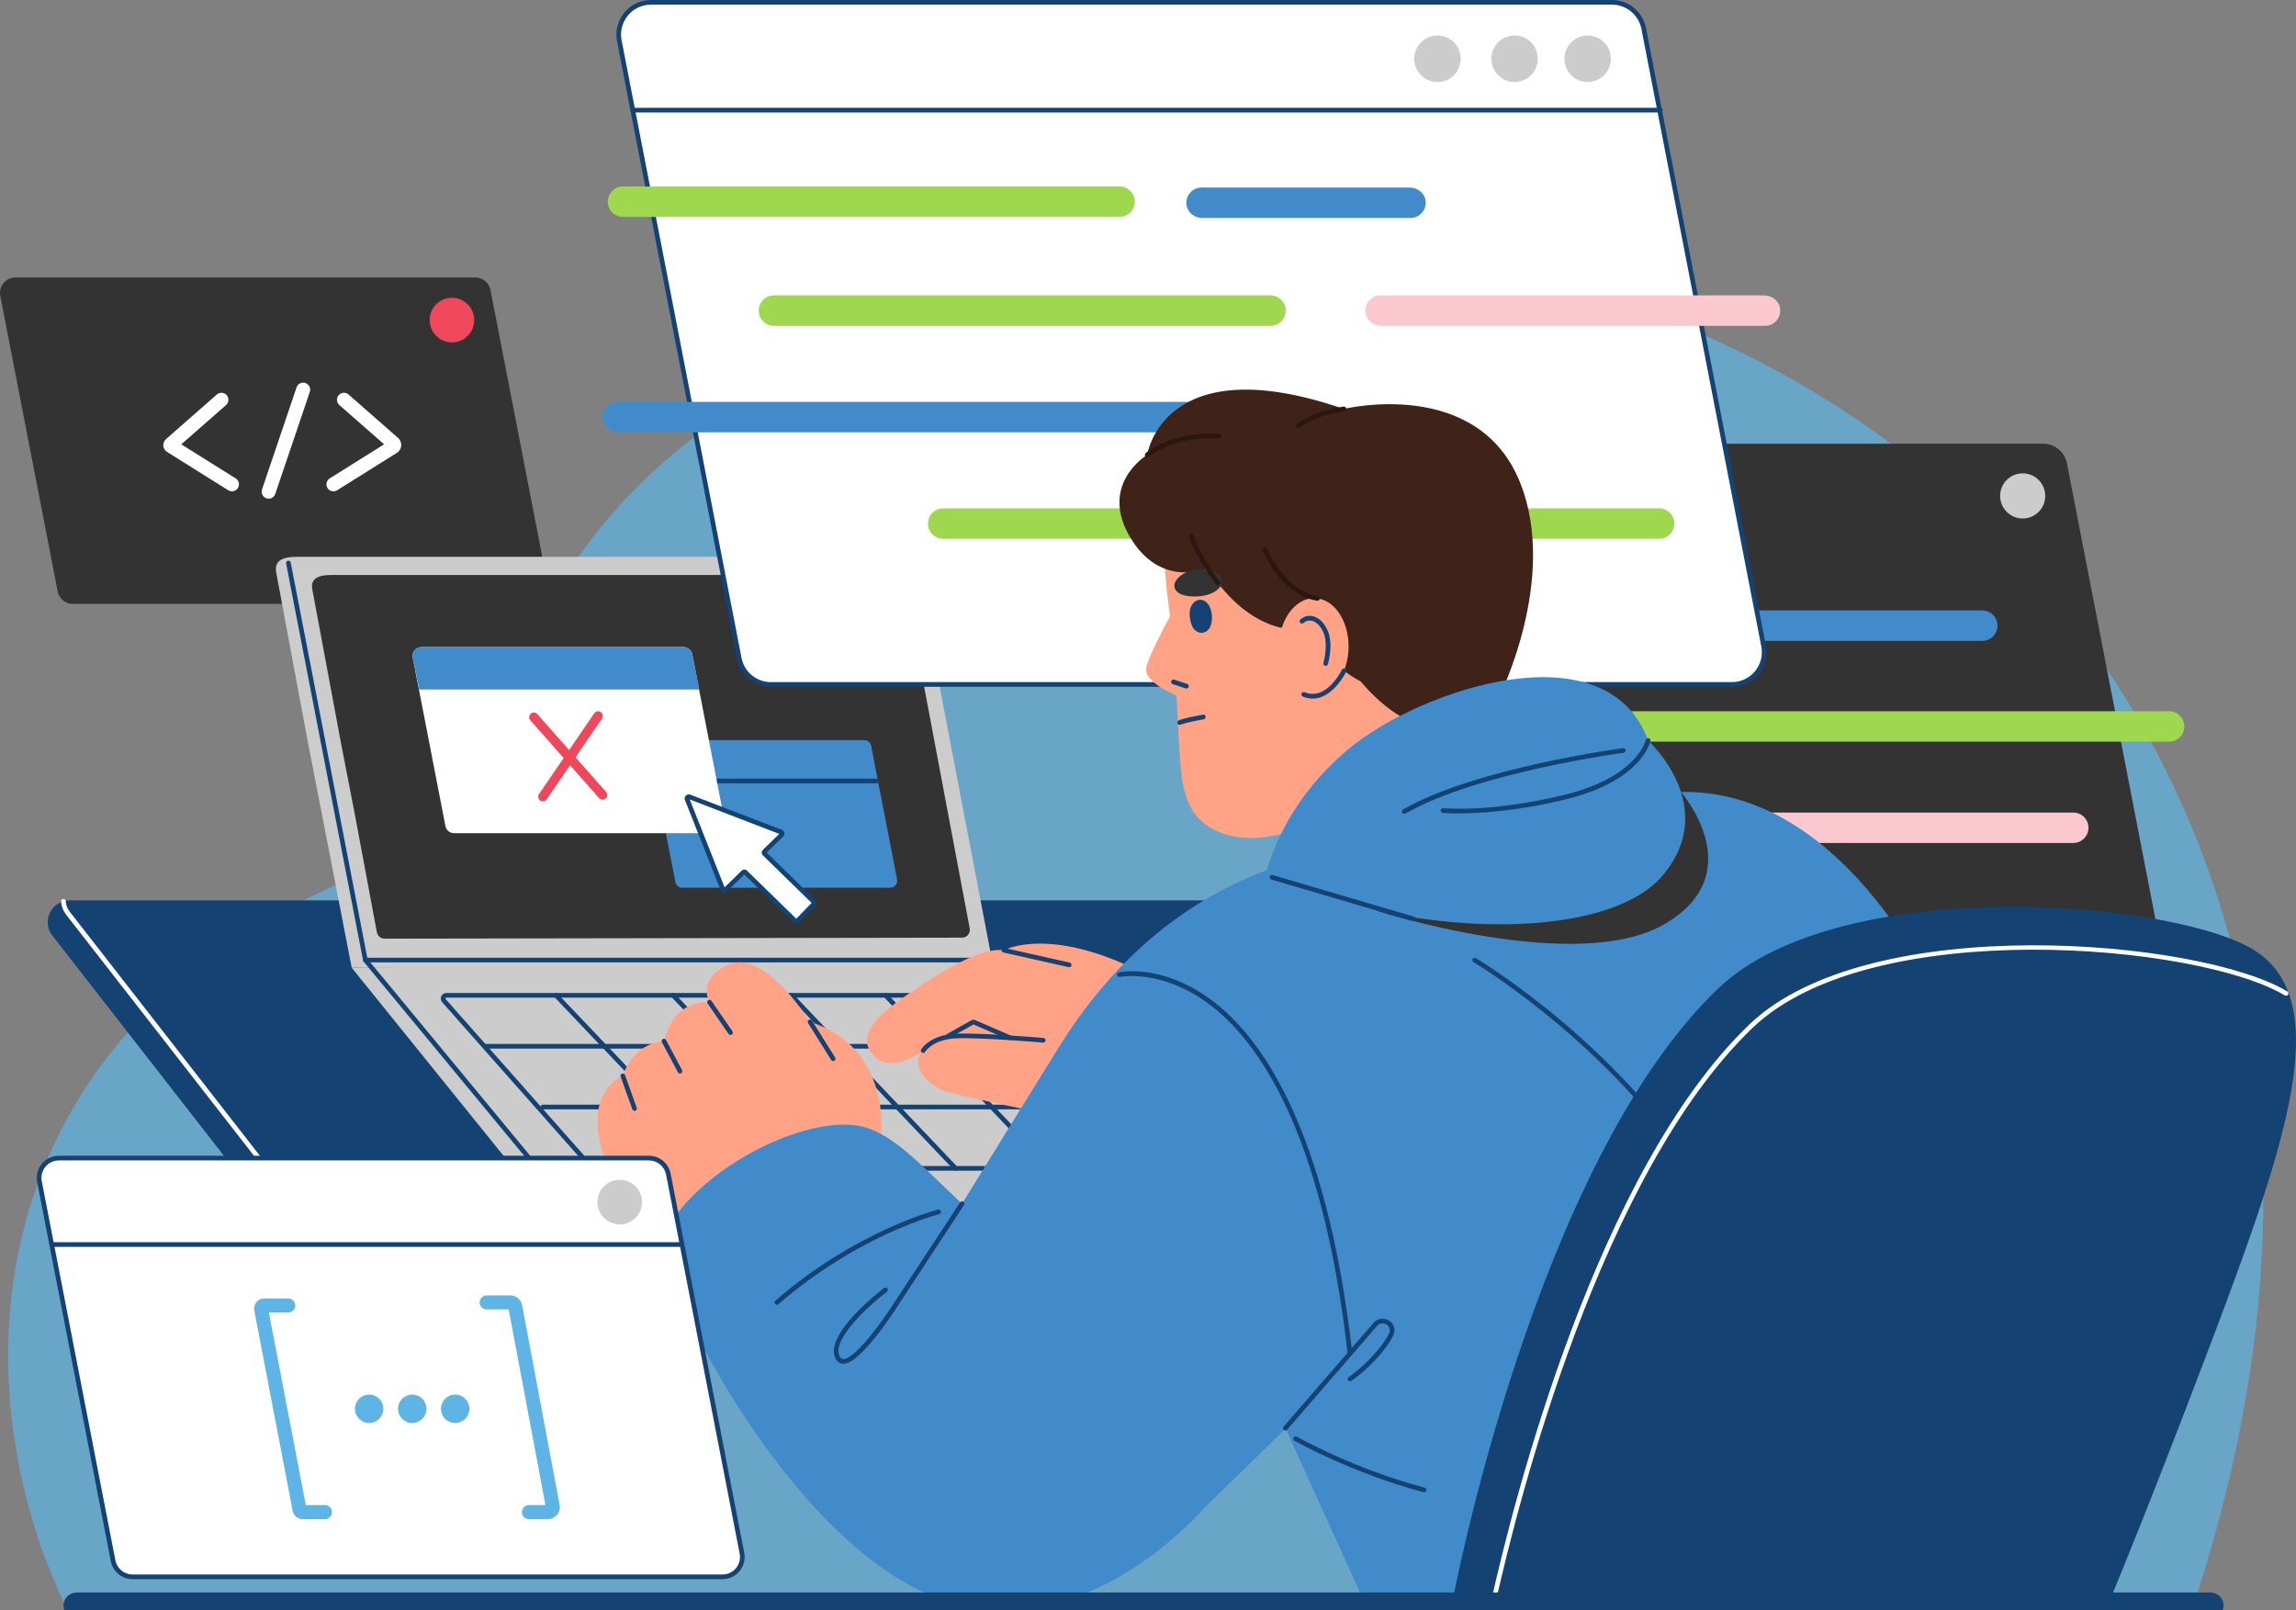
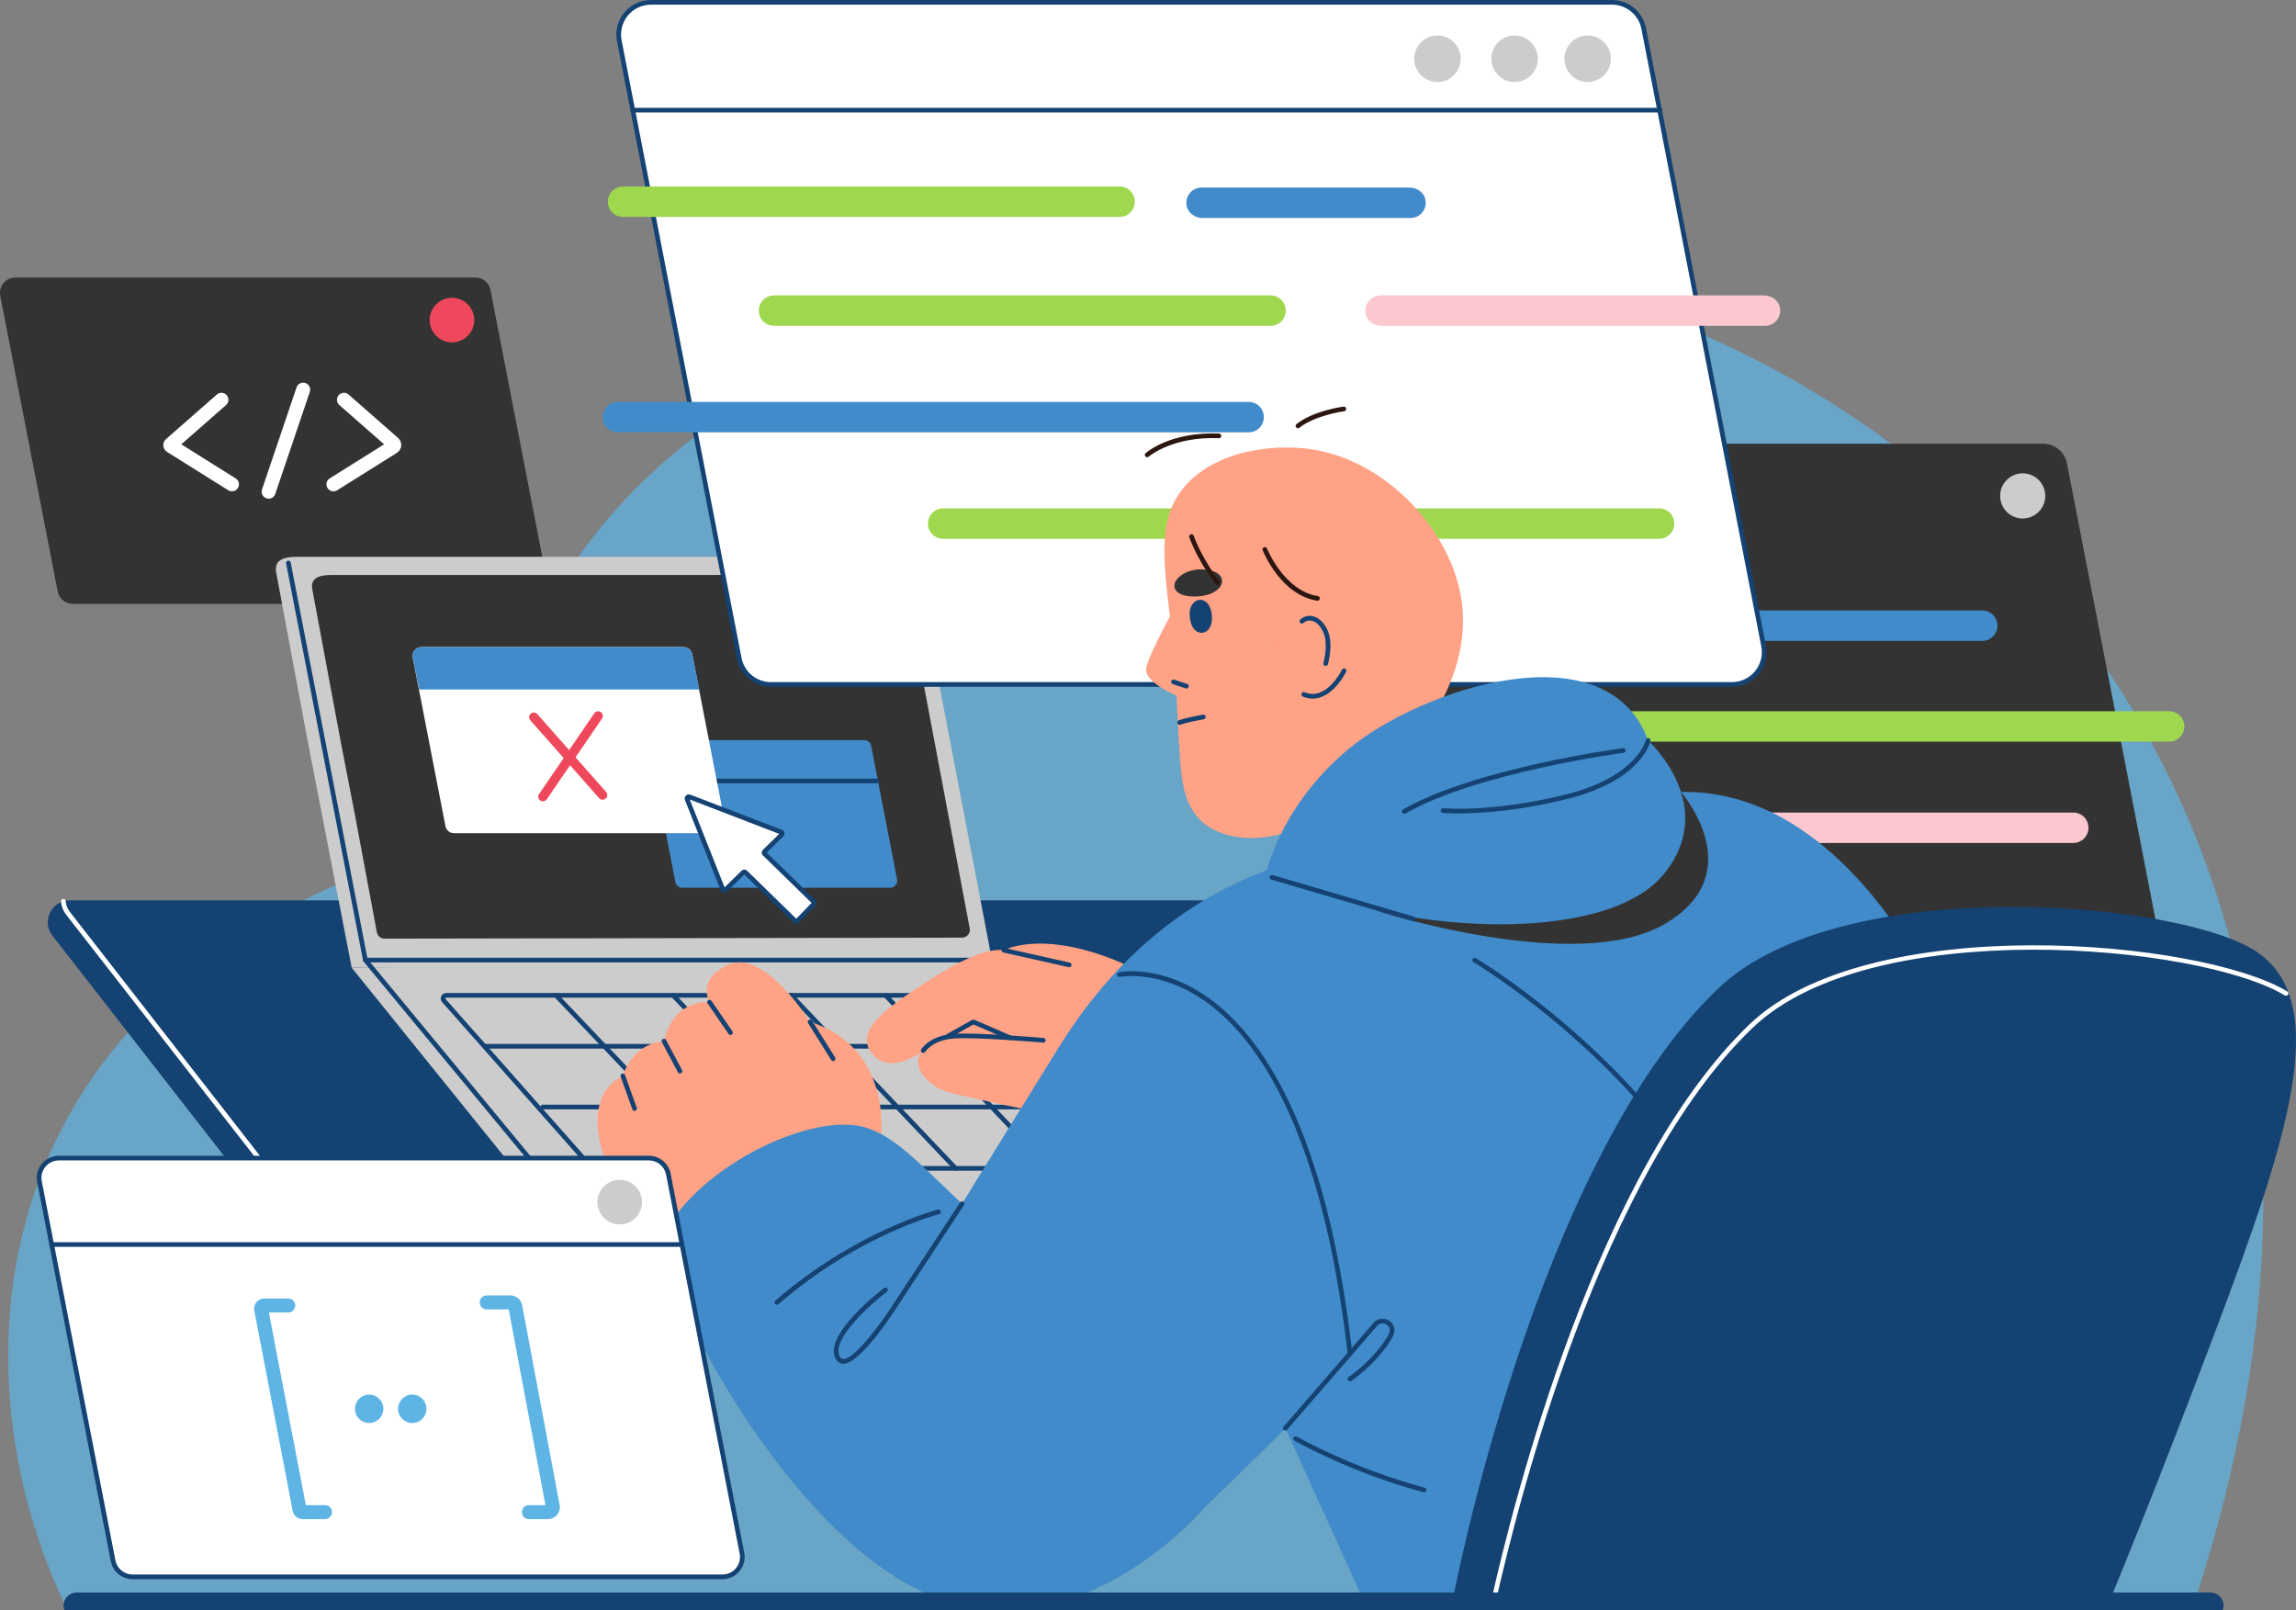
<svg xmlns="http://www.w3.org/2000/svg" width="452" height="317" viewBox="0 0 452 317" fill="none">
  <rect x="0" y="0" width="452" height="317" fill="#808080" stroke="none" />
  <g clip-path="url(#clip0_1433_146)">
    <path opacity="0.7" d="M295.703 53.987C208.333 39.086 96.8 74.477 97.42 163.889C-2.343 187.483 -11.017 265.098 12.528 315.391H432.022C482.211 162.025 383.071 68.889 295.703 53.987Z" fill="#5EB5E5" />
    <path d="M6.919 93.588L11.353 116.42C11.629 117.847 12.879 118.879 14.33 118.879H104.872C106.783 118.879 108.216 117.135 107.852 115.257L96.558 57.083C96.277 55.653 95.03 54.623 93.578 54.623H3.036C1.126 54.623 -0.308 56.365 0.056 58.243L4.662 81.977L6.919 93.591V93.588Z" fill="#333333" />
    <path d="M88.975 67.404C91.398 67.404 93.362 65.437 93.362 63.01C93.362 60.584 91.398 58.617 88.975 58.617C86.553 58.617 84.589 60.584 84.589 63.01C84.589 65.437 86.553 67.404 88.975 67.404Z" fill="#EF485C" />
    <path d="M45.665 96.724C45.416 96.724 45.161 96.656 44.936 96.513L32.89 88.966C32.466 88.699 32.191 88.242 32.152 87.747C32.114 87.251 32.315 86.759 32.691 86.433L42.685 77.666C43.257 77.165 44.128 77.221 44.628 77.793C45.129 78.366 45.073 79.238 44.501 79.74L35.692 87.468L46.397 94.176C47.042 94.579 47.238 95.431 46.832 96.077C46.571 96.496 46.121 96.724 45.665 96.724ZM34.507 88.503L34.501 88.509C34.501 88.509 34.507 88.506 34.507 88.503Z" fill="white" />
    <path d="M65.641 96.724C65.182 96.724 64.734 96.496 64.474 96.077C64.071 95.431 64.266 94.579 64.909 94.176L75.617 87.468L66.808 79.74C66.236 79.238 66.177 78.366 66.68 77.793C67.181 77.221 68.052 77.162 68.623 77.666L78.368 86.213C78.801 86.593 79.032 87.162 78.987 87.738C78.943 88.313 78.623 88.838 78.131 89.147L66.372 96.516C66.144 96.659 65.892 96.727 65.644 96.727L65.641 96.724Z" fill="white" />
    <path d="M52.886 98.169C52.741 98.169 52.59 98.145 52.445 98.095C51.725 97.851 51.337 97.068 51.583 96.344L58.378 76.269C58.621 75.548 59.403 75.159 60.126 75.405C60.845 75.648 61.233 76.432 60.987 77.156L54.193 97.231C53.997 97.807 53.461 98.169 52.889 98.169H52.886Z" fill="white" />
    <path d="M348.129 265.536H75.777C74.459 265.536 73.212 264.928 72.4 263.884L10.314 184.18C8.119 181.362 10.124 177.25 13.69 177.25H286.043C287.361 177.25 288.608 177.858 289.419 178.902L351.506 258.609C353.7 261.427 351.695 265.539 348.129 265.539V265.536Z" fill="#144272" />
    <path d="M351.186 261.579H78.839C77.358 261.579 75.996 260.911 75.098 259.745L13.009 180.047C12.423 179.3 12.079 178.404 12.014 177.46C11.996 177.208 12.186 176.989 12.44 176.971C12.713 176.959 12.911 177.146 12.932 177.398C12.985 178.169 13.255 178.869 13.735 179.484L75.827 259.184C76.553 260.125 77.652 260.662 78.842 260.662H351.189C351.565 260.662 351.935 260.609 352.282 260.499C352.53 260.425 352.782 260.558 352.856 260.801C352.93 261.045 352.797 261.303 352.554 261.377C352.116 261.513 351.657 261.582 351.189 261.582L351.186 261.579Z" fill="white" />
    <path d="M195.533 190.279L180.613 112.326C180.246 110.454 178.75 109.617 176.852 109.617H58.351C55.851 109.617 53.902 110.255 54.376 112.709L60.481 145.414L63.434 160.615L69.237 190.496L195.536 190.279H195.533Z" fill="#CCCCCC" />
    <path d="M189.405 184.58C190.361 184.58 191.081 183.708 190.903 182.768L178.253 115.699C177.912 113.967 176.532 113.195 174.775 113.195H65.164C62.85 113.195 61.05 113.783 61.488 116.055L67.133 146.307L69.865 160.366L74.192 183.533C74.328 184.257 74.959 184.782 75.697 184.782L189.408 184.586L189.405 184.58Z" fill="#333333" />
    <path d="M69.234 190.499L109.884 240.85C110.773 241.954 112.114 242.595 113.53 242.595H242.789C245.179 242.595 246.358 239.681 244.643 238.014L195.284 188.998L69.231 190.499H69.234Z" fill="#CCCCCC" />
    <path d="M243.686 239.652H113.216L113.08 239.485L71.499 189.2L56.325 110.911C56.278 110.662 56.441 110.421 56.69 110.371C56.935 110.323 57.181 110.484 57.229 110.736L72.356 188.793L113.649 238.732H243.686C243.941 238.732 244.145 238.937 244.145 239.192C244.145 239.447 243.941 239.652 243.686 239.652Z" fill="#144272" />
    <path d="M195.287 189.455H71.926C71.671 189.455 71.467 189.25 71.467 188.995C71.467 188.74 71.671 188.535 71.926 188.535H195.287C195.542 188.535 195.746 188.74 195.746 188.995C195.746 189.25 195.542 189.455 195.287 189.455Z" fill="#144272" />
    <path d="M226.832 230.464H116.895C116.587 230.464 116.291 230.33 116.083 230.099L87.044 197.287C86.757 196.963 86.689 196.515 86.866 196.121C87.044 195.726 87.423 195.48 87.856 195.48H194.434C194.721 195.48 195.006 195.599 195.207 195.803L227.602 228.615C227.91 228.927 228.002 229.393 227.833 229.799C227.665 230.206 227.271 230.467 226.832 230.467V230.464ZM87.731 196.676L116.771 229.488C116.803 229.523 116.848 229.544 116.895 229.544H226.832C226.93 229.544 226.972 229.479 226.986 229.44C227.001 229.402 227.019 229.327 226.951 229.259L194.555 196.447C194.523 196.415 194.481 196.397 194.437 196.397H87.859C87.764 196.397 87.722 196.459 87.707 196.495C87.693 196.53 87.672 196.604 87.734 196.673L87.731 196.676Z" fill="#144272" />
    <path d="M130.953 163.324L132.958 173.651C133.082 174.298 133.648 174.764 134.306 174.764H175.255C176.12 174.764 176.766 173.974 176.603 173.126L171.496 146.814C171.369 146.167 170.803 145.702 170.149 145.702H129.199C128.334 145.702 127.689 146.491 127.851 147.339L129.934 158.073L130.953 163.327V163.324Z" fill="#418BCA" />
    <path d="M172.643 154.204H129.092C128.838 154.204 128.633 153.999 128.633 153.744C128.633 153.489 128.838 153.284 129.092 153.284H172.643C172.897 153.284 173.102 153.489 173.102 153.744C173.102 153.999 172.897 154.204 172.643 154.204Z" fill="#144272" />
    <path d="M141.012 164.021H89.39C88.564 164.021 87.847 163.434 87.69 162.615L85.163 149.6L83.878 142.978L82.097 133.808L81.253 129.45C81.043 128.373 81.861 127.379 82.951 127.379H134.572C135.399 127.379 136.107 127.966 136.272 128.785L137.247 133.808L142.709 161.95C142.91 163.018 142.093 164.021 141.009 164.021H141.012Z" fill="white" />
    <path d="M137.688 135.727H82.539L81.25 129.45C81.04 128.373 81.858 127.379 82.948 127.379H134.569C135.396 127.379 136.104 127.966 136.269 128.785L137.685 135.724L137.688 135.727Z" fill="#418BCA" />
-     <path d="M118.631 157.432C118.376 157.432 118.124 157.328 117.944 157.12L104.407 141.8C104.07 141.421 104.108 140.839 104.487 140.501C104.866 140.166 105.447 140.198 105.785 140.581L119.321 155.901C119.659 156.281 119.62 156.862 119.241 157.201C119.066 157.355 118.85 157.432 118.631 157.432Z" fill="#EF485C" />
+     <path d="M118.631 157.432C118.376 157.432 118.124 157.328 117.944 157.12L104.407 141.8C104.07 141.421 104.108 140.839 104.487 140.501C104.866 140.166 105.447 140.198 105.785 140.581L119.321 155.901C119.659 156.281 119.62 156.862 119.241 157.201C119.066 157.355 118.85 157.432 118.631 157.432" fill="#EF485C" />
    <path d="M106.878 157.758C106.7 157.758 106.519 157.705 106.359 157.598C105.942 157.31 105.835 156.738 106.119 156.319L116.996 140.421C117.283 140.002 117.852 139.896 118.272 140.183C118.69 140.471 118.797 141.044 118.512 141.462L107.633 157.361C107.455 157.622 107.168 157.761 106.875 157.761L106.878 157.758Z" fill="#EF485C" />
    <path d="M204.928 206.424H95.533C95.278 206.424 95.074 206.22 95.074 205.964C95.074 205.709 95.278 205.505 95.533 205.505H204.928C205.183 205.505 205.387 205.709 205.387 205.964C205.387 206.22 205.183 206.424 204.928 206.424Z" fill="#144272" />
    <path d="M216.273 218.38H106.878C106.623 218.38 106.418 218.176 106.418 217.92C106.418 217.665 106.623 217.461 106.878 217.461H216.273C216.528 217.461 216.732 217.665 216.732 217.92C216.732 218.176 216.528 218.38 216.273 218.38Z" fill="#144272" />
    <path d="M141.82 230.464C141.699 230.464 141.577 230.416 141.488 230.321L109.12 196.254C108.945 196.071 108.951 195.78 109.135 195.605C109.318 195.43 109.609 195.436 109.783 195.62L142.152 229.686C142.327 229.87 142.321 230.161 142.137 230.336C142.048 230.419 141.936 230.464 141.82 230.464Z" fill="#144272" />
    <path d="M164.873 230.464C164.752 230.464 164.63 230.416 164.542 230.321L132.173 196.254C131.998 196.071 132.004 195.78 132.188 195.605C132.371 195.43 132.662 195.436 132.836 195.62L165.205 229.686C165.38 229.87 165.374 230.161 165.19 230.336C165.101 230.419 164.989 230.464 164.873 230.464Z" fill="#144272" />
    <path d="M206.691 230.464C206.569 230.464 206.448 230.416 206.359 230.321L173.99 196.254C173.816 196.071 173.822 195.78 174.005 195.605C174.189 195.43 174.479 195.436 174.654 195.62L207.023 229.686C207.197 229.87 207.191 230.161 207.008 230.336C206.919 230.419 206.806 230.464 206.691 230.464Z" fill="#144272" />
    <path d="M188.122 230.464C188.001 230.464 187.879 230.416 187.79 230.321L155.422 196.254C155.247 196.071 155.253 195.78 155.436 195.605C155.62 195.43 155.91 195.436 156.085 195.62L188.454 229.686C188.629 229.87 188.623 230.161 188.439 230.336C188.35 230.419 188.238 230.464 188.122 230.464Z" fill="#144272" />
    <path d="M142.809 175.155L146.293 171.746C146.423 171.619 146.619 171.604 146.731 171.714L156.556 181.302C156.672 181.415 156.87 181.397 157 181.264L160.193 177.982C160.324 177.849 160.336 177.65 160.22 177.537L150.502 168.053C150.383 167.937 150.401 167.732 150.537 167.599L153.878 164.333C154.05 164.166 154.024 163.899 153.825 163.825L135.71 156.859C135.455 156.761 135.165 157.055 135.265 157.31L142.315 175.102C142.392 175.292 142.644 175.321 142.809 175.158V175.155Z" fill="white" />
    <path d="M156.743 181.836C156.556 181.836 156.375 181.768 156.233 181.632L146.527 172.159L143.129 175.484C142.931 175.677 142.658 175.76 142.404 175.704C142.167 175.654 141.974 175.49 141.885 175.268L134.836 157.476C134.723 157.192 134.797 156.856 135.025 156.625C135.253 156.394 135.585 156.317 135.873 156.426L153.988 163.392C154.216 163.481 154.382 163.677 154.432 163.917C154.486 164.181 154.4 164.46 154.198 164.656L150.943 167.839L160.54 177.205C160.679 177.342 160.756 177.523 160.759 177.721C160.759 177.932 160.676 178.146 160.522 178.303L157.332 181.584C157.169 181.75 156.956 181.836 156.746 181.836H156.743ZM146.542 171.18C146.728 171.18 146.912 171.248 147.051 171.387L156.758 180.857L159.779 177.751L150.182 168.385C150.04 168.249 149.963 168.062 149.963 167.86C149.963 167.643 150.055 167.43 150.214 167.273L153.402 164.158L135.79 157.385L142.644 174.683L145.976 171.423C146.139 171.266 146.343 171.186 146.545 171.186L146.542 171.18Z" fill="#144272" />
    <path d="M265.945 148.621L272.918 184.521C273.353 186.764 275.317 188.39 277.598 188.39H419.978C422.981 188.39 425.235 185.645 424.664 182.694L406.907 91.215C406.465 88.966 404.501 87.346 402.221 87.346H259.841C256.837 87.346 254.583 90.085 255.155 93.036L262.4 130.358L265.948 148.621H265.945Z" fill="#333333" />
    <path d="M398.195 102.073C400.648 102.073 402.635 100.082 402.635 97.626C402.635 95.17 400.648 93.179 398.195 93.179C395.743 93.179 393.755 95.17 393.755 97.626C393.755 100.082 395.743 102.073 398.195 102.073Z" fill="#CCCCCC" />
    <path d="M390.24 126.163H292.479C290.826 126.163 289.487 124.822 289.487 123.166C289.487 121.511 290.826 120.17 292.479 120.17H390.24C391.892 120.17 393.231 121.511 393.231 123.166C393.231 124.822 391.892 126.163 390.24 126.163Z" fill="#418BCA" />
    <path d="M408.157 165.947H310.396C308.743 165.947 307.404 164.606 307.404 162.95C307.404 161.295 308.743 159.954 310.396 159.954H408.157C409.809 159.954 411.148 161.295 411.148 162.95C411.148 164.606 409.809 165.947 408.157 165.947Z" fill="#FAC8CE" />
    <path d="M427.03 146.004H317.123C315.47 146.004 314.131 144.663 314.131 143.008C314.131 141.352 315.47 140.011 317.123 140.011H427.03C428.683 140.011 430.022 141.352 430.022 143.008C430.022 144.663 428.683 146.004 427.03 146.004Z" fill="#9FD74F" />
    <path d="M136.261 81.887L145.526 129.598C146.103 132.58 148.713 134.74 151.746 134.74H340.958C344.951 134.74 347.945 131.093 347.187 127.171L323.586 5.601C322.999 2.611 320.39 0.46 317.357 0.46H128.148C124.155 0.46 121.16 4.1 121.919 8.022L131.545 57.62L136.261 81.89V81.887Z" fill="white" />
    <path d="M340.961 135.199H151.749C148.502 135.199 145.697 132.879 145.078 129.684L121.468 8.108C121.08 6.103 121.602 4.05 122.899 2.477C124.193 0.902 126.107 0 128.148 0H317.36C320.603 0 323.411 2.32 324.039 5.515L347.64 127.085C348.028 129.094 347.507 131.147 346.21 132.725C344.912 134.3 343.002 135.202 340.964 135.202L340.961 135.199ZM128.148 0.92C126.382 0.92 124.727 1.7 123.607 3.062C122.487 4.423 122.034 6.197 122.372 7.933L145.979 129.509C146.515 132.274 148.941 134.28 151.749 134.28H340.961C342.723 134.28 344.376 133.499 345.499 132.138C346.621 130.773 347.074 128.996 346.737 127.26L323.139 5.69C322.596 2.925 320.168 0.92 317.36 0.92H128.148Z" fill="#144272" />
    <path d="M312.549 16.145C315.075 16.145 317.123 14.094 317.123 11.564C317.123 9.034 315.075 6.984 312.549 6.984C310.024 6.984 307.976 9.034 307.976 11.564C307.976 14.094 310.024 16.145 312.549 16.145Z" fill="#CCCCCC" />
    <path d="M298.169 16.145C300.695 16.145 302.742 14.094 302.742 11.564C302.742 9.034 300.695 6.984 298.169 6.984C295.643 6.984 293.596 9.034 293.596 11.564C293.596 14.094 295.643 16.145 298.169 16.145Z" fill="#CCCCCC" />
    <path d="M282.983 16.145C285.509 16.145 287.556 14.094 287.556 11.564C287.556 9.034 285.509 6.984 282.983 6.984C280.457 6.984 278.409 9.034 278.409 11.564C278.409 14.094 280.457 16.145 282.983 16.145Z" fill="#CCCCCC" />
    <path d="M326.85 22.144H124.57C124.315 22.144 124.11 21.939 124.11 21.684C124.11 21.429 124.315 21.224 124.57 21.224H326.85C327.105 21.224 327.309 21.429 327.309 21.684C327.309 21.939 327.105 22.144 326.85 22.144Z" fill="#144272" />
    <path d="M220.414 42.703H122.653C121 42.703 119.662 41.362 119.662 39.707C119.662 38.051 121 36.71 122.653 36.71H220.414C222.066 36.71 223.405 38.051 223.405 39.707C223.405 41.362 222.066 42.703 220.414 42.703Z" fill="#9FD74F" />
    <path d="M250.131 64.143H152.371C150.718 64.143 149.379 62.803 149.379 61.147C149.379 59.492 150.718 58.151 152.371 58.151H250.131C251.784 58.151 253.123 59.492 253.123 61.147C253.123 62.803 251.784 64.143 250.131 64.143Z" fill="#9FD74F" />
    <path d="M245.819 85.106H121.643C119.99 85.106 118.651 83.765 118.651 82.11C118.651 80.454 119.99 79.114 121.643 79.114H245.819C247.471 79.114 248.81 80.454 248.81 82.11C248.81 83.765 247.471 85.106 245.819 85.106Z" fill="#418BCA" />
    <path d="M326.619 106.066H185.672C184.02 106.066 182.681 104.725 182.681 103.07C182.681 101.414 184.02 100.073 185.672 100.073H326.619C328.272 100.073 329.611 101.414 329.611 103.07C329.611 104.725 328.272 106.066 326.619 106.066Z" fill="#9FD74F" />
    <path d="M347.474 64.143H271.946C270.465 64.143 269.085 63.147 268.833 61.684C268.505 59.794 269.95 58.151 271.778 58.151H347.302C348.783 58.151 350.164 59.148 350.416 60.61C350.744 62.5 349.299 64.143 347.471 64.143H347.474Z" fill="#FAC8CE" />
    <path d="M277.684 42.914H236.711C235.23 42.914 233.849 41.917 233.598 40.454C233.269 38.564 234.714 36.921 236.542 36.921H277.515C278.996 36.921 280.376 37.918 280.628 39.38C280.957 41.27 279.511 42.914 277.684 42.914Z" fill="#418BCA" />
    <path d="M204.567 218.941C204.567 218.941 192.017 216.437 186.712 215.007C181.407 213.577 177.631 207.495 184.366 205.045C191.099 202.591 216.809 205.045 216.809 205.045L204.567 218.941Z" fill="#FFA285" />
    <path d="M181.751 206.816C181.751 206.816 175.797 211.584 172.124 207.905C168.451 204.226 171.92 200.343 178.857 195.643C185.794 190.944 193.14 186.447 197.63 187.061C197.63 187.061 206.812 181.958 225.834 191.965C241.947 200.441 212.727 206.884 212.727 206.884L181.748 206.816H181.751Z" fill="#FFA285" />
    <path d="M173.451 223.474C173.451 223.474 175.59 206.27 159.471 201.161C159.471 201.161 150.493 186.651 143.352 189.921C137.019 192.822 139.679 197.278 139.679 197.278C139.679 197.278 132.881 196.293 130.707 204.944C130.707 204.944 124.86 205.042 122.615 211.788C122.615 211.788 107.618 217.384 129.572 245.745C150.653 272.977 173.451 223.474 173.451 223.474Z" fill="#FFA285" />
    <path d="M282.31 167.154C282.31 167.154 237.418 159.458 208.444 206.163C179.47 252.868 166.411 274.531 166.411 274.531L237.155 296.761C237.155 296.761 286.596 248.881 285.37 248.267C284.147 247.653 310.162 194.721 282.334 164.97C254.503 135.22 282.31 167.151 282.31 167.151V167.154Z" fill="#418BCA" />
    <path d="M247.314 268.545L268.434 315.03H415.348L384.742 203.404C384.742 203.404 365.16 152.575 328.017 156.073C290.874 159.571 246.598 205.742 247.314 268.545Z" fill="#418BCA" />
    <path d="M237.155 296.764C237.155 296.764 214.667 323.378 187.426 315.561C160.185 307.744 138.959 266.088 138.959 266.088C138.959 266.088 123.918 255.782 130.805 242.752C137.916 229.298 160.232 218.65 170.637 222.023C181.043 225.397 188.753 240.607 212.322 254.094C235.89 267.583 238.352 292.72 238.352 292.72L237.155 296.761V296.764Z" fill="#418BCA" />
    <path d="M287.9 119.627C288.569 126.756 286.354 133.998 282.559 140.163C278.762 146.328 273.445 151.493 267.657 155.946C261.976 160.316 255.507 164.152 248.342 164.876C243.704 165.332 238.597 164.223 235.647 160.731C232.955 157.545 232.561 153.118 232.271 148.989C232.226 148.404 232.191 147.811 232.155 147.227C232.001 144.859 231.888 142.492 231.764 140.127C231.453 133.915 231.151 127.7 230.351 121.532C228.876 110.193 228.553 103.453 231.346 98.477C235.908 90.168 247.193 87.331 256.745 88.266C266.289 89.212 274.861 94.888 280.634 102.346C284.523 107.366 287.313 113.326 287.9 119.63V119.627Z" fill="#FFA285" />
    <path d="M231.08 119.983C231.08 119.983 226.193 128.676 225.653 131.506C225.111 134.336 231.823 137.042 231.823 137.042L231.083 119.98L231.08 119.983Z" fill="#FFA285" />
    <path d="M233.571 135.541C233.523 135.541 233.476 135.535 233.429 135.517L230.867 134.674C230.627 134.594 230.493 134.336 230.573 134.093C230.65 133.852 230.911 133.719 231.154 133.799L233.716 134.642C233.956 134.722 234.089 134.98 234.009 135.223C233.947 135.416 233.766 135.541 233.574 135.541H233.571Z" fill="#144272" />
    <path d="M238.032 123.769C237.972 123.84 237.91 123.905 237.845 123.967C237.789 124.027 237.732 124.086 237.676 124.145C237.531 124.276 237.362 124.371 237.193 124.442C237.027 124.51 236.844 124.555 236.669 124.57C236.527 124.581 236.334 124.561 236.192 124.54C236.174 124.54 236.16 124.534 236.145 124.531C235.994 124.492 235.828 124.421 235.686 124.356C235.665 124.347 235.647 124.338 235.629 124.329C235.612 124.317 235.594 124.306 235.576 124.291C235.458 124.205 235.289 124.086 235.182 123.979C235.01 123.807 234.85 123.597 234.738 123.362C234.572 123.018 234.448 122.662 234.371 122.276C234.297 121.888 234.225 121.487 234.205 121.087C234.175 120.556 234.222 119.965 234.439 119.485C234.625 119.069 234.842 118.755 235.167 118.485C235.185 118.47 235.206 118.458 235.224 118.446C235.339 118.372 235.517 118.25 235.638 118.203C235.801 118.141 235.976 118.09 236.148 118.078C236.326 118.067 236.512 118.07 236.687 118.12C236.814 118.156 237.001 118.23 237.122 118.289C237.143 118.298 237.161 118.307 237.179 118.319C237.501 118.523 237.629 118.66 237.845 118.957C237.928 119.069 238.017 119.176 238.076 119.307C238.162 119.497 238.239 119.689 238.31 119.888C238.349 119.992 238.381 120.099 238.411 120.203C238.464 120.381 238.491 120.562 238.52 120.748C238.541 120.873 238.568 121.004 238.574 121.134C238.577 121.208 238.565 121.285 238.562 121.363C238.6 121.615 238.603 121.879 238.568 122.134C238.547 122.282 238.526 122.428 238.508 122.576C238.506 122.597 238.497 122.612 238.494 122.632C238.479 122.739 238.437 122.837 238.408 122.941C238.393 122.988 238.384 123.039 238.366 123.086C238.346 123.146 238.34 123.208 238.313 123.264C238.23 123.416 238.147 123.564 238.064 123.715C238.055 123.733 238.043 123.748 238.032 123.763V123.769Z" fill="#144272" />
-     <path d="M256.547 123.837C256.547 123.837 246.692 125.825 237.724 111.893C237.724 111.893 228.417 115.987 222.386 105.6C216.353 95.211 225.834 89.55 225.834 89.55C225.834 89.55 228.959 68.246 264.55 80.505C264.55 80.505 290.879 74.052 299.259 95.015C306.883 114.088 294.952 137.599 294.952 137.599C294.952 137.599 283.717 152.629 267.782 134.078C267.782 134.078 262.714 131.832 256.55 123.837H256.547Z" fill="#3F2218" />
    <path d="M251.778 126.501C251.364 131.805 254.089 136.514 257.862 137.015C261.636 137.516 265.033 133.621 265.448 128.317C265.862 123.012 263.137 118.304 259.364 117.802C255.59 117.301 252.193 121.196 251.778 126.504V126.501Z" fill="#FFA285" />
    <path d="M260.978 131.093C260.937 131.093 260.892 131.088 260.851 131.076C260.608 131.004 260.469 130.749 260.537 130.506C260.549 130.47 261.594 126.798 260.484 124.395C259.921 123.178 259.091 122.377 258.206 122.193C257.625 122.075 257.059 122.232 256.612 122.635C256.426 122.804 256.132 122.79 255.964 122.6C255.795 122.41 255.809 122.119 255.999 121.95C256.668 121.345 257.516 121.113 258.392 121.291C259.583 121.538 260.626 122.502 261.319 124.006C262.575 126.724 261.467 130.598 261.42 130.761C261.36 130.963 261.18 131.093 260.978 131.093Z" fill="#144272" />
    <path d="M231.663 114.091C232.111 113.51 232.715 113.05 233.396 112.738C234.474 112.243 236.429 111.685 238.87 112.468C240.816 113.091 241.02 114.827 239.874 115.91C237.922 117.752 234.157 117.639 232.65 117.049C231.284 116.515 230.704 115.337 231.663 114.091Z" fill="#333333" />
    <path d="M232.232 142.693C232.051 142.693 231.883 142.59 231.808 142.415C231.708 142.18 231.817 141.913 232.048 141.812C232.096 141.792 233.233 141.314 236.811 140.685C237.045 140.643 237.3 140.807 237.341 141.059C237.386 141.308 237.22 141.548 236.968 141.593C233.535 142.195 232.422 142.655 232.41 142.661C232.351 142.684 232.291 142.696 232.232 142.696V142.693Z" fill="#144272" />
    <path d="M258.425 137.528C257.812 137.528 257.166 137.407 256.488 137.125C256.254 137.027 256.141 136.757 256.239 136.523C256.337 136.288 256.606 136.175 256.84 136.273C261.153 138.065 264.15 131.906 264.18 131.841C264.29 131.613 264.565 131.515 264.793 131.625C265.021 131.734 265.119 132.007 265.009 132.239C264.98 132.301 262.435 137.525 258.428 137.525L258.425 137.528Z" fill="#144272" />
    <path d="M239.744 115.216C239.61 115.216 239.477 115.156 239.385 115.043C239.246 114.871 235.964 110.754 234.134 105.778C234.045 105.541 234.169 105.277 234.406 105.188C234.643 105.102 234.907 105.224 234.996 105.461C236.776 110.294 240.069 114.426 240.102 114.468C240.262 114.667 240.229 114.954 240.031 115.115C239.945 115.183 239.844 115.216 239.744 115.216Z" fill="#2B1710" />
    <path d="M225.834 90.01C225.707 90.01 225.579 89.957 225.491 89.856C225.325 89.666 225.339 89.376 225.532 89.206C225.727 89.031 230.443 84.955 239.987 85.347C240.241 85.356 240.437 85.572 240.428 85.824C240.416 86.076 240.182 86.275 239.951 86.263C230.807 85.881 226.19 89.853 226.142 89.892C226.053 89.969 225.947 90.007 225.837 90.007L225.834 90.01Z" fill="#2B1710" />
    <path d="M259.364 118.259C259.34 118.259 259.317 118.259 259.29 118.253C252.154 117.126 248.724 108.689 248.582 108.33C248.49 108.092 248.603 107.825 248.84 107.734C249.074 107.639 249.343 107.754 249.435 107.992C249.468 108.075 252.818 116.301 259.435 117.346C259.684 117.384 259.856 117.622 259.817 117.871C259.782 118.096 259.586 118.259 259.364 118.259Z" fill="#2B1710" />
    <path d="M255.522 84.302C255.386 84.302 255.253 84.243 255.161 84.127C255.004 83.928 255.039 83.638 255.238 83.481C258.564 80.849 264.251 80.078 264.494 80.045C264.734 80.012 264.977 80.187 265.009 80.443C265.042 80.695 264.864 80.926 264.613 80.959C264.556 80.968 258.931 81.73 255.807 84.204C255.724 84.27 255.623 84.302 255.522 84.302Z" fill="#2B1710" />
    <path d="M330.917 155.901L270.939 179.255C270.939 179.255 310.269 191.979 327.611 181.958C344.957 171.936 330.917 155.901 330.917 155.901Z" fill="#333333" />
    <path d="M248.843 171.996C275.998 184.595 316.03 185.847 327.377 172.274C338.725 158.702 324.457 145.773 324.457 145.773C316.252 123.413 279.618 135.677 265.498 147.437C251.378 159.197 249.009 173.01 249.009 173.01L248.843 171.996Z" fill="#418BCA" />
    <path d="M287.183 160.129C285.166 160.129 284.058 160.025 284.028 160.022C283.777 159.995 283.593 159.77 283.617 159.518C283.64 159.265 283.871 159.081 284.12 159.105C284.212 159.114 293.619 160.001 308.086 156.447C322.297 152.958 323.995 145.746 324.009 145.675C324.063 145.429 324.306 145.268 324.551 145.319C324.8 145.372 324.957 145.613 324.907 145.862C324.842 146.179 323.136 153.697 308.302 157.34C298.607 159.722 291.143 160.126 287.183 160.126V160.129Z" fill="#144272" />
    <path d="M276.44 160.209C276.28 160.209 276.126 160.126 276.043 159.977C275.916 159.758 275.993 159.476 276.215 159.348C290.521 151.145 319.226 147.315 319.516 147.28C319.759 147.247 319.999 147.425 320.031 147.677C320.064 147.93 319.886 148.161 319.635 148.194C319.347 148.232 290.823 152.038 276.671 160.149C276.6 160.191 276.52 160.209 276.443 160.209H276.44Z" fill="#144272" />
    <path d="M166.017 268.464C165.984 268.464 165.952 268.464 165.919 268.462C165.475 268.435 164.859 268.224 164.456 267.376C162.184 262.596 173.561 253.928 174.047 253.56C174.248 253.405 174.535 253.447 174.689 253.649C174.84 253.85 174.802 254.141 174.598 254.292C171.458 256.666 163.665 263.569 165.282 266.978C165.51 267.462 165.786 267.53 165.969 267.542C168.137 267.675 173.419 260.623 176.236 256.153L189.008 236.712C189.15 236.498 189.434 236.439 189.644 236.581C189.858 236.721 189.914 237.005 189.775 237.219L177.006 256.654C176.241 257.867 169.461 268.467 166.011 268.467L166.017 268.464Z" fill="#144272" />
    <path d="M152.942 256.859C152.815 256.859 152.688 256.805 152.596 256.701C152.43 256.509 152.451 256.221 152.64 256.052C168.457 242.295 184.502 238.156 184.662 238.118C184.902 238.056 185.157 238.207 185.219 238.453C185.281 238.699 185.13 238.949 184.885 239.011C184.728 239.049 168.884 243.144 153.242 256.746C153.156 256.82 153.046 256.859 152.939 256.859H152.942Z" fill="#144272" />
    <path d="M164.011 208.878C163.86 208.878 163.709 208.801 163.623 208.661L159.083 201.405C158.949 201.188 159.012 200.906 159.228 200.77C159.444 200.636 159.728 200.702 159.862 200.915L164.402 208.172C164.536 208.388 164.474 208.67 164.257 208.807C164.18 208.854 164.097 208.878 164.014 208.878H164.011Z" fill="#144272" />
    <path d="M143.811 203.743C143.665 203.743 143.523 203.674 143.431 203.544L139.3 197.542C139.157 197.334 139.208 197.047 139.418 196.901C139.625 196.759 139.913 196.809 140.058 197.02L144.19 203.022C144.332 203.229 144.282 203.517 144.071 203.662C143.991 203.716 143.899 203.743 143.811 203.743Z" fill="#144272" />
    <path d="M133.864 211.328C133.701 211.328 133.541 211.239 133.458 211.085L130.304 205.161C130.185 204.935 130.268 204.659 130.494 204.538C130.716 204.419 130.994 204.502 131.116 204.727L134.27 210.652C134.389 210.877 134.303 211.153 134.081 211.275C134.012 211.311 133.938 211.328 133.864 211.328Z" fill="#144272" />
    <path d="M124.919 218.686C124.729 218.686 124.555 218.57 124.487 218.38L122.182 211.943C122.096 211.702 122.221 211.441 122.461 211.355C122.701 211.269 122.961 211.394 123.047 211.634L125.352 218.072C125.437 218.312 125.313 218.573 125.073 218.659C125.023 218.677 124.969 218.686 124.919 218.686Z" fill="#144272" />
    <path d="M181.751 207.276C181.671 207.276 181.591 207.255 181.517 207.211C181.298 207.08 181.227 206.798 181.357 206.579C181.425 206.463 183.101 203.739 188.101 203.493C192.894 203.259 204.914 204.285 205.423 204.33C205.675 204.351 205.861 204.573 205.841 204.828C205.817 205.08 205.601 205.27 205.343 205.247C205.219 205.235 192.876 204.176 188.143 204.413C183.629 204.635 182.157 207.027 182.142 207.05C182.056 207.196 181.902 207.276 181.748 207.276H181.751Z" fill="#144272" />
    <path d="M198.859 204.763C198.797 204.763 198.738 204.751 198.679 204.724L191.638 201.675L186.94 204.321C186.721 204.446 186.44 204.366 186.315 204.146C186.191 203.923 186.271 203.645 186.49 203.52L191.244 200.844C191.46 200.722 191.724 200.711 191.949 200.808L199.046 203.882C199.28 203.983 199.387 204.253 199.286 204.487C199.212 204.662 199.043 204.766 198.865 204.766L198.859 204.763Z" fill="#144272" />
    <path d="M210.485 190.407C210.453 190.407 210.42 190.404 210.384 190.395L197.529 187.509C197.281 187.452 197.127 187.206 197.183 186.96C197.239 186.714 197.482 186.556 197.731 186.613L210.586 189.499C210.835 189.556 210.989 189.802 210.932 190.048C210.885 190.262 210.695 190.407 210.485 190.407Z" fill="#144272" />
    <path d="M278.255 181.362C278.211 181.362 278.17 181.356 278.125 181.344L250.279 173.144C250.037 173.073 249.897 172.817 249.968 172.574C250.04 172.331 250.297 172.188 250.537 172.263L278.383 180.463C278.626 180.534 278.765 180.789 278.694 181.032C278.635 181.234 278.454 181.362 278.253 181.362H278.255Z" fill="#144272" />
    <path d="M253.043 281.61C252.936 281.61 252.83 281.574 252.741 281.497C252.551 281.331 252.531 281.04 252.696 280.848L270.412 260.407C271.12 259.591 272.257 259.369 273.244 259.855C274.192 260.321 274.671 261.279 274.47 262.297C274.135 263.967 270.599 268.625 266.031 271.841C265.827 271.986 265.54 271.936 265.392 271.728C265.246 271.52 265.297 271.233 265.504 271.087C270.03 267.901 273.3 263.466 273.57 262.113C273.715 261.392 273.288 260.899 272.841 260.677C272.373 260.448 271.638 260.395 271.108 261.006L253.392 281.447C253.301 281.551 253.173 281.604 253.046 281.604L253.043 281.61Z" fill="#144272" />
    <path d="M265.762 266.934C265.534 266.934 265.332 266.762 265.306 266.527C260.27 222.246 247.442 204.458 237.567 197.331C228.411 190.728 220.553 192.297 220.476 192.312C220.227 192.368 219.984 192.205 219.931 191.959C219.878 191.71 220.035 191.466 220.283 191.413C220.618 191.342 228.58 189.731 238.067 196.557C248.105 203.781 261.138 221.765 266.218 266.42C266.248 266.673 266.067 266.901 265.812 266.931C265.794 266.931 265.777 266.934 265.759 266.934H265.762Z" fill="#144272" />
    <path d="M336.562 235.925C336.405 235.925 336.251 235.842 336.165 235.697C319.661 207.08 290.361 189.568 290.068 189.395C289.849 189.268 289.778 188.983 289.905 188.767C290.032 188.547 290.317 188.476 290.533 188.603C290.829 188.778 320.334 206.416 336.959 235.237C337.087 235.457 337.013 235.739 336.79 235.866C336.716 235.908 336.639 235.928 336.562 235.928V235.925Z" fill="#144272" />
    <path d="M280.353 293.768C280.314 293.768 280.276 293.762 280.234 293.753C266.091 289.994 254.948 283.681 254.835 283.619C254.616 283.491 254.539 283.212 254.663 282.993C254.791 282.77 255.069 282.696 255.291 282.82C255.401 282.883 266.449 289.14 280.471 292.866C280.717 292.931 280.862 293.183 280.797 293.429C280.744 293.634 280.557 293.771 280.353 293.771V293.768Z" fill="#144272" />
    <path d="M415.351 315.03C415.351 315.03 423.669 295.135 436.266 261.697C450.279 224.498 459.115 197.622 444.423 187.473C429.732 177.327 362.483 171.42 338.221 194.623C302.105 229.161 285.983 315.03 285.983 315.03H415.351Z" fill="#144272" />
    <path d="M294.061 315.49C294.028 315.49 293.995 315.487 293.96 315.478C293.711 315.422 293.557 315.175 293.613 314.929C297.923 295.637 314.321 230.446 344.429 201.639C368.039 179.059 433.236 184.922 450.276 195.166C450.495 195.296 450.563 195.578 450.433 195.798C450.303 196.017 450.018 196.085 449.802 195.955C432.931 185.812 368.404 179.979 345.063 202.307C315.138 230.935 298.803 295.904 294.508 315.131C294.461 315.345 294.271 315.49 294.061 315.49Z" fill="white" />
    <path d="M16.578 277.967L22.265 307.254C22.621 309.085 24.223 310.411 26.083 310.411H142.238C144.69 310.411 146.527 308.171 146.062 305.765L131.575 231.134C131.216 229.298 129.614 227.978 127.751 227.978H11.596C9.144 227.978 7.307 230.212 7.772 232.621L13.681 263.068L16.575 277.967H16.578Z" fill="white" />
    <path d="M142.241 310.874H26.083C24.007 310.874 22.212 309.39 21.815 307.343L7.322 232.71C7.073 231.425 7.408 230.114 8.237 229.105C9.067 228.096 10.29 227.521 11.596 227.521H127.751C129.827 227.521 131.625 229.004 132.025 231.048L146.512 305.679C146.761 306.964 146.426 308.278 145.594 309.29C144.764 310.298 143.541 310.874 142.238 310.874H142.241ZM17.029 277.878L22.718 307.165C23.032 308.779 24.448 309.951 26.086 309.951H142.244C143.272 309.951 144.237 309.494 144.892 308.702C145.549 307.904 145.813 306.869 145.615 305.854L131.127 231.223C130.81 229.609 129.395 228.44 127.754 228.44H11.596C10.565 228.44 9.6 228.897 8.945 229.689C8.291 230.485 8.027 231.52 8.223 232.535L17.026 277.881L17.029 277.878Z" fill="#144272" />
    <path d="M125.103 239.753C126.816 238.037 126.816 235.255 125.103 233.539C123.39 231.823 120.612 231.823 118.899 233.539C117.186 235.255 117.186 238.037 118.899 239.753C120.612 241.468 123.39 241.468 125.103 239.753Z" fill="#CCCCCC" />
    <path d="M72.675 280.135C74.22 280.135 75.472 278.882 75.472 277.335C75.472 275.788 74.22 274.534 72.675 274.534C71.131 274.534 69.879 275.788 69.879 277.335C69.879 278.882 71.131 280.135 72.675 280.135Z" fill="#5EB5E5" />
    <path d="M81.162 280.135C82.706 280.135 83.958 278.882 83.958 277.335C83.958 275.788 82.706 274.534 81.162 274.534C79.617 274.534 78.365 275.788 78.365 277.335C78.365 278.882 79.617 280.135 81.162 280.135Z" fill="#5EB5E5" />
-     <path d="M89.612 280.135C91.156 280.135 92.408 278.882 92.408 277.335C92.408 275.788 91.156 274.534 89.612 274.534C88.068 274.534 86.816 275.788 86.816 277.335C86.816 278.882 88.068 280.135 89.612 280.135Z" fill="#5EB5E5" />
    <path d="M63.985 299.051H59.578C58.621 299.051 57.794 298.369 57.617 297.429L50.058 257.995C49.945 257.407 50.099 256.805 50.478 256.345C50.857 255.883 51.42 255.619 52.019 255.619H56.749C57.51 255.619 58.126 256.236 58.126 256.998C58.126 257.761 57.51 258.378 56.749 258.378H52.934L60.206 296.292H63.985C64.746 296.292 65.362 296.909 65.362 297.672C65.362 298.434 64.746 299.051 63.985 299.051Z" fill="#5EB5E5" />
    <path d="M107.855 299.051H104.117C103.356 299.051 102.74 298.434 102.74 297.672C102.74 296.909 103.356 296.292 104.117 296.292H107.375L100.148 257.775H95.812C95.05 257.775 94.434 257.158 94.434 256.396C94.434 255.633 95.05 255.016 95.812 255.016H100.48C101.611 255.016 102.586 255.826 102.796 256.942L110.174 296.257C110.305 296.951 110.121 297.657 109.671 298.2C109.221 298.743 108.56 299.051 107.858 299.051H107.855Z" fill="#5EB5E5" />
    <path d="M133.864 245.458H10.175C9.92 245.458 9.715 245.253 9.715 244.998C9.715 244.743 9.92 244.538 10.175 244.538H133.861C134.116 244.538 134.32 244.743 134.32 244.998C134.32 245.253 134.116 245.458 133.861 245.458H133.864Z" fill="#144272" />
    <path d="M435.164 317.182H15.09C14.494 317.182 14 316.697 14 316.091C14 315.494 14.485 315 15.09 315H435.154C435.75 315 436.244 315.485 436.244 316.091C436.244 316.688 435.76 317.182 435.154 317.182H435.164Z" fill="#144272" stroke="#144272" stroke-width="3" stroke-miterlimit="10" />
  </g>
  <defs>
    <clipPath id="clip0_1433_146">
      <rect width="452" height="317" fill="white" />
    </clipPath>
  </defs>
</svg>